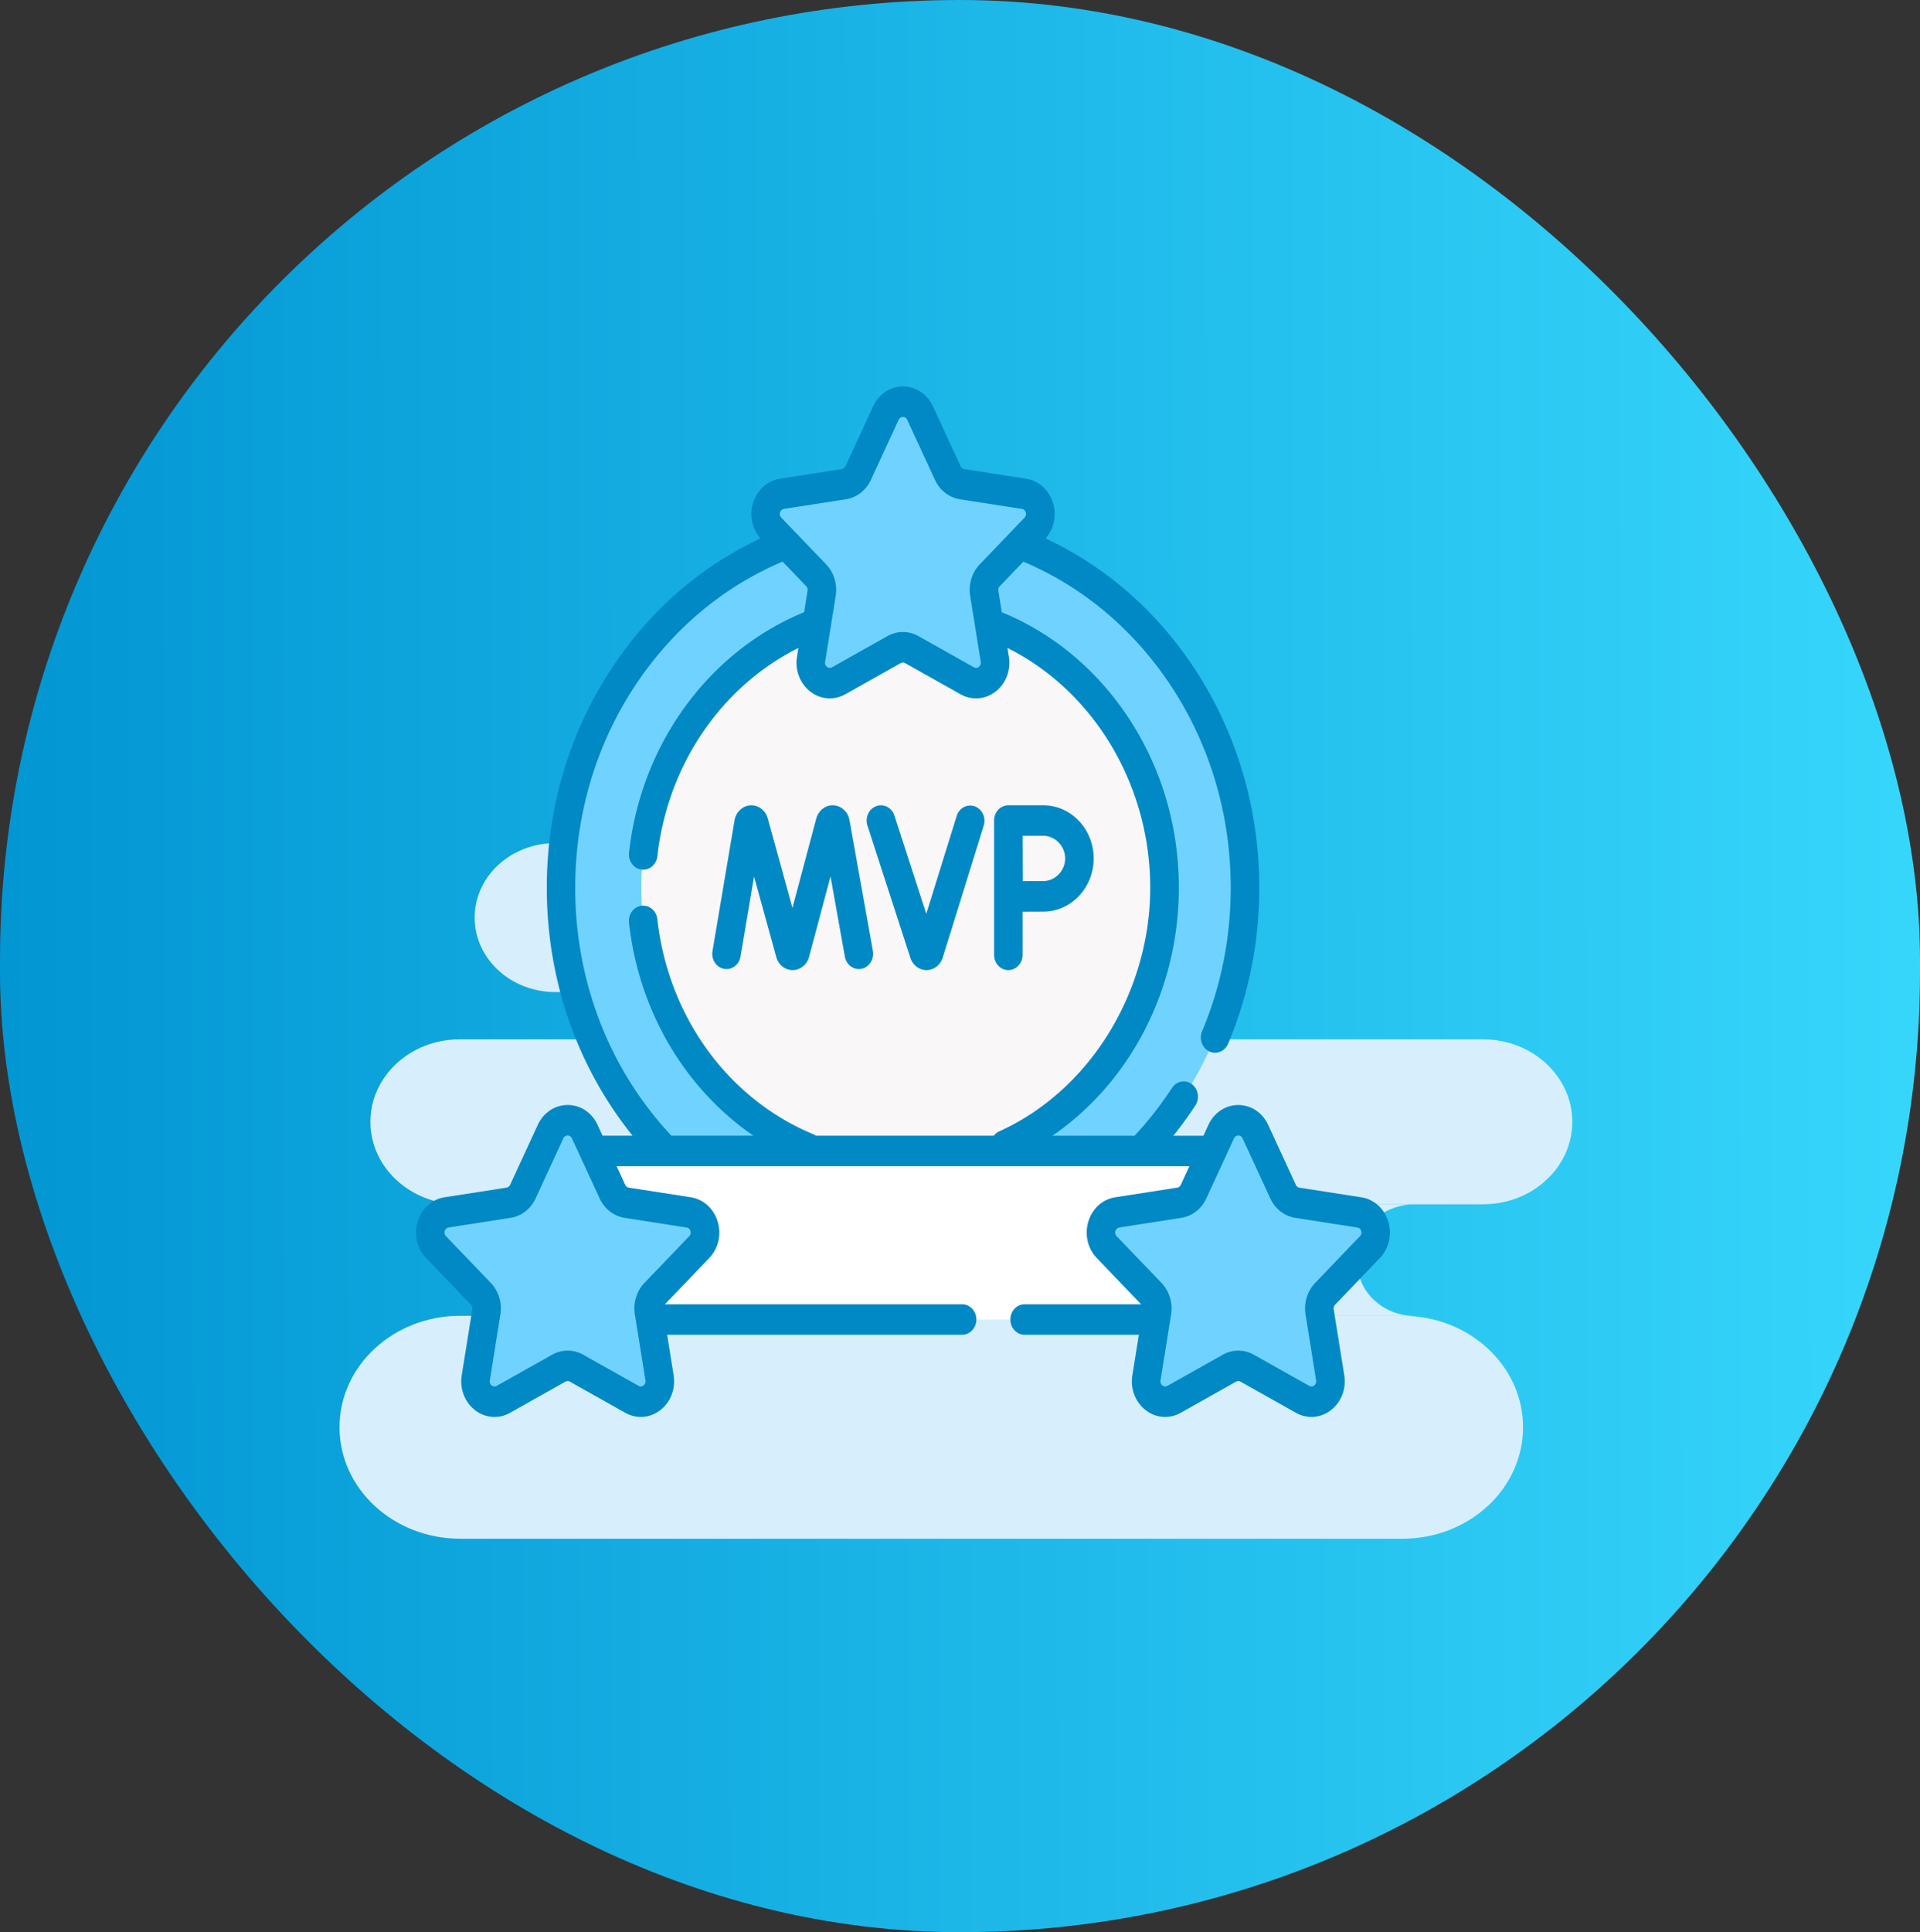
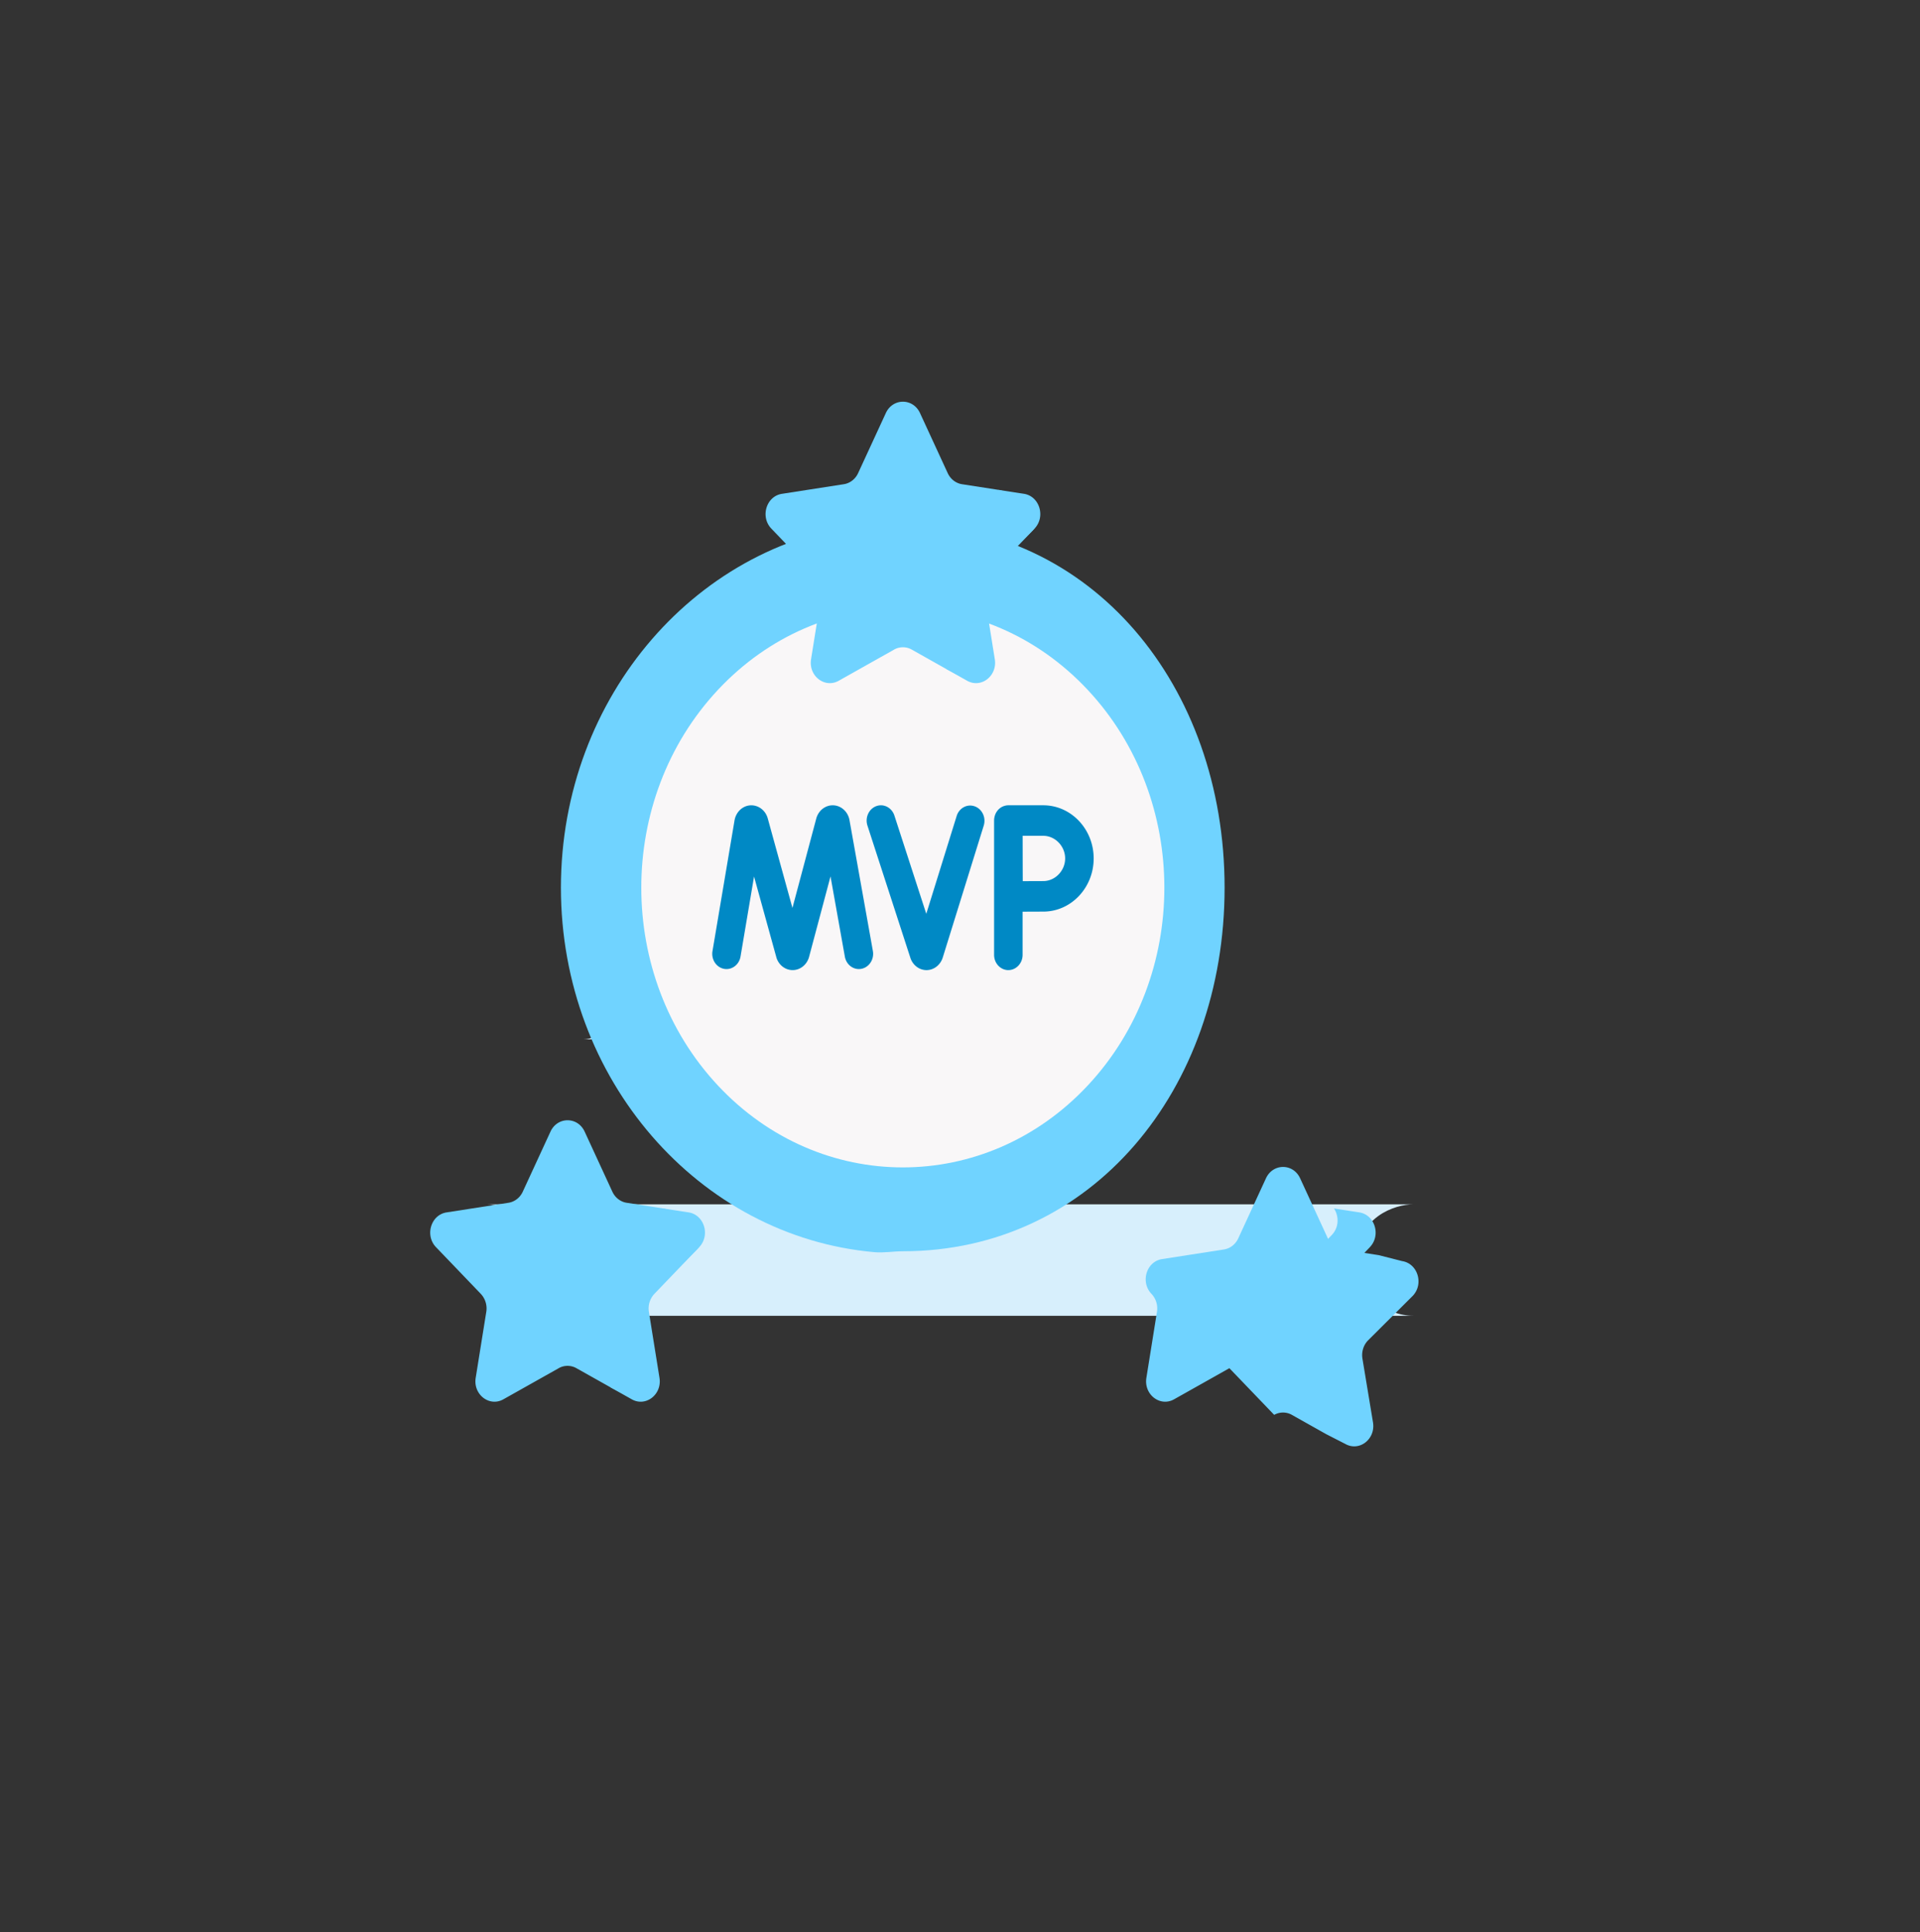
<svg xmlns="http://www.w3.org/2000/svg" width="164" height="165" fill="none">
  <rect width="100%" height="100%" fill="#333333" stroke="none" />
-   <rect width="164" height="165" rx="82" fill="url(#a)" />
  <g fill="#D7EFFC">
-     <path d="M40.544 78.359c0-3.512 3.083-6.359 6.886-6.359h47.826c3.802 0 6.885 2.847 6.885 6.359s-3.083 6.359-6.885 6.359H47.43c-3.803 0-6.886-2.847-6.886-6.36ZM31.639 95.798c0-3.89 3.415-7.044 7.627-7.044h87.407c4.212 0 7.627 3.154 7.627 7.044 0 3.89-3.415 7.044-7.627 7.044H39.266c-4.212 0-7.627-3.153-7.627-7.044ZM29 121.881c0-5.258 4.615-9.519 10.307-9.519h80.48c5.693 0 10.308 4.261 10.308 9.519 0 5.257-4.615 9.519-10.308 9.519h-80.48c-5.692 0-10.307-4.262-10.307-9.519Z" />
    <path fill-rule="evenodd" clip-rule="evenodd" d="M49.82 84.718h43.704c-.66 0-2.061.609-2.061 2.018 0 1.294 1.195 2.018 2.061 2.018H49.821c.563 0 2.226-.366 2.226-2.018 0-1.79-1.663-2.018-2.226-2.018ZM41.575 102.842h79.161c-1.567 0-4.824 1.066-4.824 4.76 0 2.985 2.515 4.76 4.824 4.76H41.575c2.268 0 4.741-1.227 4.741-4.76 0-3.534-3.133-4.76-4.741-4.76Z" />
  </g>
  <path d="M104.601 75.804c0 17.25-11.345 31.048-27.478 31.048-.817 0-1.628.15-2.427.078-14.997-1.318-26.784-14.751-26.784-31.127 0-16.376 11.787-29.806 26.784-31.126.8-.07 1.61.078 2.427.078 16.133 0 27.478 13.798 27.478 31.048v.001Z" fill="#70D3FF" />
-   <path d="M77.127 44.57c-.818 0-1.627.039-2.428.108 14.997 1.32 26.784 14.75 26.784 31.127 0 16.376-11.787 29.805-26.784 31.125.801.07 1.61.108 2.428.108 16.133 0 29.211-13.984 29.211-31.233 0-17.25-13.078-31.234-29.211-31.234Z" fill="#70D3FF" />
  <path d="M92.913 92.695c8.724-9.328 8.724-24.452 0-33.78-8.724-9.329-22.869-9.329-31.593 0-8.724 9.328-8.724 24.452 0 33.78s22.869 9.328 31.593 0Z" fill="#F9F7F8" />
-   <path d="M48.482 98.289h57.287v14.395H48.482V98.289Z" fill="#fff" />
  <path d="m47.724 116.838-4.729 2.658c-1.194.671-2.59-.413-2.362-1.834l.903-5.631a1.817 1.817 0 0 0-.468-1.541l-3.826-3.987c-.967-1.008-.434-2.762.902-2.969l5.287-.822c.53-.082.99-.438 1.225-.952l2.364-5.123c.598-1.295 2.324-1.295 2.92 0l2.364 5.123c.237.514.695.87 1.225.952l3.123.485 2.002.509c1.335.207 1.868 1.961.902 2.969l-3.827 3.813c-.383.4-.559.977-.468 1.541l.904 5.457c.227 1.423-1.169 2.507-2.363 1.835l-1.633-.836-2.933-1.648a1.537 1.537 0 0 0-1.514 0l.002.001Z" fill="#70D3FF" />
-   <path d="M59.722 106.501c.967-1.007.434-2.762-.902-2.969l-2.164-.335c.437.655.44 1.614-.184 2.264l-3.826 3.987a1.816 1.816 0 0 0-.468 1.541l.903 5.631c.133.835-.292 1.553-.908 1.867l1.795 1.01c1.195.67 2.59-.414 2.363-1.835l-.904-5.631a1.818 1.818 0 0 1 .468-1.541l3.827-3.987v-.002ZM105.011 116.838l-4.728 2.658c-1.195.671-2.59-.413-2.363-1.834l.903-5.631a1.817 1.817 0 0 0-.467-1.541l-3.827-3.987c-.967-1.008-.434-2.762.902-2.969l5.287-.822c.53-.082.988-.438 1.225-.952l2.364-5.123c.598-1.295 2.324-1.295 2.92 0l2.364 5.123c.237.514.696.87 1.225.952l3.123.485 2.002.509c1.336.207 1.868 1.961.902 2.969l-3.827 3.813c-.383.4-.559.977-.468 1.541l.904 5.457c.227 1.423-1.169 2.507-2.363 1.835l-1.633-.836-2.933-1.648a1.536 1.536 0 0 0-1.514 0l.002.001Z" fill="#70D3FF" />
+   <path d="M59.722 106.501c.967-1.007.434-2.762-.902-2.969l-2.164-.335c.437.655.44 1.614-.184 2.264l-3.826 3.987a1.816 1.816 0 0 0-.468 1.541l.903 5.631c.133.835-.292 1.553-.908 1.867l1.795 1.01c1.195.67 2.59-.414 2.363-1.835l-.904-5.631a1.818 1.818 0 0 1 .468-1.541l3.827-3.987v-.002ZM105.011 116.838l-4.728 2.658c-1.195.671-2.59-.413-2.363-1.834l.903-5.631a1.817 1.817 0 0 0-.467-1.541c-.967-1.008-.434-2.762.902-2.969l5.287-.822c.53-.082.988-.438 1.225-.952l2.364-5.123c.598-1.295 2.324-1.295 2.92 0l2.364 5.123c.237.514.696.87 1.225.952l3.123.485 2.002.509c1.336.207 1.868 1.961.902 2.969l-3.827 3.813c-.383.4-.559.977-.468 1.541l.904 5.457c.227 1.423-1.169 2.507-2.363 1.835l-1.633-.836-2.933-1.648a1.536 1.536 0 0 0-1.514 0l.002.001Z" fill="#70D3FF" />
  <path d="M117.009 106.501c.967-1.007.432-2.762-.902-2.969l-2.164-.335c.437.655.439 1.614-.184 2.264l-3.826 3.987a1.814 1.814 0 0 0-.468 1.541l.903 5.631c.134.835-.292 1.553-.908 1.867l1.796 1.01c1.194.67 2.59-.414 2.362-1.835l-.903-5.631a1.816 1.816 0 0 1 .468-1.541l3.826-3.987v-.002ZM76.368 55.476l-4.728 2.658c-1.194.67-2.59-.413-2.363-1.835l.904-5.63a1.816 1.816 0 0 0-.468-1.541l-3.827-3.987c-.966-1.008-.433-2.763.902-2.97l5.287-.821c.53-.082.99-.438 1.225-.952l2.365-5.124c.598-1.294 2.323-1.294 2.92 0l2.364 5.124c.237.514.695.87 1.225.952l3.123.484 2.001.51c1.336.206 1.869 1.96.902 2.968l-3.826 3.814c-.384.4-.56.976-.468 1.54l.903 5.458c.228 1.423-1.168 2.507-2.362 1.834l-1.633-.835-2.933-1.649a1.538 1.538 0 0 0-1.514 0l.001.002Z" fill="#70D3FF" />
  <path d="M88.365 45.139c.966-1.008.433-2.763-.902-2.97l-2.164-.335c.437.655.44 1.614-.184 2.264l-3.827 3.987c-.383.4-.558.977-.468 1.541l.904 5.63c.133.837-.293 1.554-.908 1.868l1.795 1.01c1.194.67 2.59-.414 2.362-1.835l-.903-5.63a1.816 1.816 0 0 1 .468-1.541l3.827-3.988v-.001Z" fill="#70D3FF" />
  <g fill="#0089C5">
    <path d="M61.84 82.733c.66.128 1.296-.343 1.414-1.052l1.154-6.83 1.9 6.88c.004.017.007.032.012.046.2.638.756 1.065 1.385 1.065h.006c.632-.003 1.188-.438 1.383-1.079l.013-.045 1.833-6.876 1.225 6.852c.127.707.763 1.172 1.425 1.035.661-.135 1.095-.816.968-1.523l-2-11.187c-.132-.695-.687-1.208-1.349-1.248-.664-.04-1.267.403-1.472 1.078l-.013.045-2.036 7.639-2.112-7.653-.013-.047c-.211-.672-.82-1.103-1.482-1.061-.661.046-1.212.566-1.339 1.278l-1.884 11.17c-.12.708.32 1.386.983 1.513h-.002ZM77.763 81.803c.207.622.76 1.04 1.376 1.04h.01c.62-.006 1.173-.43 1.376-1.068l3.502-11.271c.213-.683-.133-1.422-.772-1.647-.638-.228-1.329.142-1.54.825l-2.595 8.353-2.723-8.39c-.221-.679-.915-1.04-1.55-.804-.636.236-.972.978-.753 1.658l3.67 11.304ZM86.127 82.842c.673 0 1.22-.584 1.22-1.303v-3.685a392.39 392.39 0 0 1 1.767-.007c2.374 0 4.304-2.036 4.304-4.54 0-2.503-1.93-4.539-4.304-4.539h-2.987a.958.958 0 0 0-.22.023 1.244 1.244 0 0 0-.133.035h-.002a1.273 1.273 0 0 0-.217.095s-.003 0-.004.002a.995.995 0 0 0-.09.057l-.013.009c-.029.02-.057.043-.084.068l-.012.008c-.03.028-.06.056-.087.085-.008.01-.013.018-.021.025-.02.022-.04.045-.059.07l-.021.03a.913.913 0 0 0-.049.072l-.016.028c-.016.027-.032.053-.046.083l-.01.023c-.014.03-.029.06-.04.092l-.006.02c-.012.033-.023.065-.033.1-.003.008-.003.017-.006.026a1.712 1.712 0 0 0-.023.097c-.003.015-.003.03-.007.045l-.011.082c-.003.026-.003.052-.003.08l-.002.048V81.54c0 .72.546 1.303 1.219 1.303h-.004Zm2.987-11.468c1.012 0 1.867.886 1.867 1.934 0 1.047-.855 1.933-1.867 1.933-.406 0-1.124.004-1.753.007a525.24 525.24 0 0 1-.007-1.94l-.003-1.934h1.764-.001Z" />
-     <path d="M117.861 107.436c.782-.815 1.058-2.01.72-3.12-.338-1.111-1.219-1.905-2.297-2.071l-5.288-.822a.415.415 0 0 1-.308-.24l-2.364-5.121c-.483-1.046-1.461-1.698-2.553-1.698-1.092 0-2.07.65-2.553 1.698l-.427.925h-2.566a32.923 32.923 0 0 0 1.882-2.591c.385-.591.249-1.403-.302-1.814-.553-.412-1.311-.266-1.697.323a29.803 29.803 0 0 1-3.184 4.067l-.013.016h-7.016c6.663-4.585 10.797-12.502 10.797-21.18 0-5.26-1.502-10.3-4.342-14.575-2.71-4.08-6.434-7.166-10.779-8.949l-.294-1.834a.455.455 0 0 1 .119-.388l2.014-2.098c5.109 2.156 9.478 5.837 12.651 10.67 3.313 5.047 5.063 10.985 5.063 17.174 0 4.268-.822 8.391-2.445 12.253-.276.657-.002 1.428.612 1.722.163.078.332.114.499.114.465 0 .91-.286 1.113-.77 1.765-4.198 2.66-8.68 2.66-13.321 0-6.727-1.904-13.183-5.505-18.671-3.238-4.934-7.625-8.767-12.75-11.157.715-.812.96-1.958.635-3.027-.337-1.11-1.218-1.904-2.297-2.07l-5.287-.822a.416.416 0 0 1-.309-.24l-2.364-5.122C79.203 33.651 78.226 33 77.133 33c-1.091 0-2.07.65-2.552 1.697l-2.364 5.122a.416.416 0 0 1-.309.24l-5.287.822c-1.08.168-1.961.96-2.298 2.07a3.178 3.178 0 0 0 .636 3.027c-5.112 2.383-9.491 6.204-12.73 11.126-3.614 5.493-5.525 11.96-5.525 18.7 0 7.862 2.586 15.287 7.33 21.18H51.47l-.427-.926c-.483-1.046-1.461-1.697-2.553-1.697-1.092 0-2.07.65-2.553 1.697l-2.364 5.122a.415.415 0 0 1-.308.239l-5.288.822c-1.08.167-1.96.961-2.297 2.071-.338 1.11-.062 2.306.72 3.12l3.826 3.988c.096.1.14.244.117.387l-.903 5.631c-.186 1.15.248 2.291 1.132 2.977a2.674 2.674 0 0 0 2.998.231l4.728-2.658a.388.388 0 0 1 .382 0l4.728 2.658c.421.237.874.353 1.328.353.588 0 1.171-.198 1.67-.584.882-.686 1.316-1.827 1.133-2.977l-.554-3.454H82.18c.673 0 1.219-.584 1.219-1.303s-.546-1.303-1.219-1.303H56.794l3.786-3.946c.781-.814 1.058-2.01.72-3.12-.338-1.11-1.22-1.904-2.298-2.071l-5.287-.822a.415.415 0 0 1-.309-.239l-.734-1.592h48.92l-.735 1.592a.414.414 0 0 1-.308.239l-5.287.822c-1.08.169-1.962.961-2.298 2.071-.336 1.11-.062 2.306.72 3.12l3.786 3.946h-9.95c-.672 0-1.218.584-1.218 1.303s.546 1.303 1.219 1.303h9.757l-.554 3.454c-.185 1.15.248 2.291 1.132 2.977a2.674 2.674 0 0 0 2.998.231l4.728-2.658a.388.388 0 0 1 .382 0l4.729 2.658c.42.237.874.353 1.327.353.588 0 1.172-.198 1.67-.585.883-.687 1.316-1.826 1.133-2.978l-.904-5.631a.458.458 0 0 1 .119-.387l3.826-3.987-.003.005Zm-59.215-2.615c.22.035.3.202.33.299a.44.44 0 0 1-.104.448l-3.825 3.987c-.67.701-.976 1.706-.819 2.695l.904 5.631a.438.438 0 0 1-.163.429.369.369 0 0 1-.43.033l-4.729-2.658a2.698 2.698 0 0 0-1.324-.35c-.455 0-.91.117-1.324.35l-4.728 2.658a.378.378 0 0 1-.432-.033.43.43 0 0 1-.163-.429l.903-5.631c.158-.989-.148-1.994-.819-2.695l-3.826-3.987a.44.44 0 0 1-.104-.448.407.407 0 0 1 .33-.299l5.287-.822c.928-.144 1.729-.766 2.143-1.664l2.364-5.122a.388.388 0 0 1 .367-.243c.096 0 .27.031.368.243l2.364 5.122c.414.898 1.215 1.522 2.143 1.666l5.287.822v-.002Zm7.988-61.063a.406.406 0 0 1 .33-.3l5.287-.821c.928-.144 1.729-.766 2.143-1.664l2.364-5.122a.388.388 0 0 1 .367-.243c.096 0 .27.031.368.243l2.364 5.122c.414.898 1.215 1.52 2.143 1.664l5.287.822c.22.034.3.201.33.298a.44.44 0 0 1-.104.449l-3.825 3.987c-.671.698-.977 1.706-.819 2.695l.903 5.63a.437.437 0 0 1-.162.43.372.372 0 0 1-.43.032l-4.729-2.658a2.689 2.689 0 0 0-2.65 0l-4.728 2.658a.371.371 0 0 1-.43-.033.433.433 0 0 1-.163-.429l.903-5.63c.158-.989-.148-1.995-.819-2.695l-3.825-3.987a.44.44 0 0 1-.104-.449h-.001Zm-17.5 32.046c0-6.2 1.757-12.149 5.081-17.201 3.172-4.821 7.535-8.49 12.633-10.643l2.013 2.099c.096.1.14.245.117.387l-.294 1.833c-3.906 1.604-7.35 4.295-9.976 7.811-2.743 3.67-4.463 8.068-4.979 12.72-.08.715.398 1.363 1.068 1.448.049.007.097.009.145.009.609 0 1.135-.488 1.208-1.15.462-4.168 2.006-8.112 4.464-11.4 2.046-2.737 4.642-4.917 7.583-6.385l-.12.745c-.186 1.15.25 2.291 1.132 2.978a2.714 2.714 0 0 0 1.67.584c.452 0 .907-.117 1.328-.353l4.728-2.658a.38.38 0 0 1 .38 0l4.729 2.658c.966.544 2.115.453 2.997-.231.883-.687 1.318-1.828 1.133-2.978l-.12-.745c7.36 3.68 12.194 11.68 12.194 20.472 0 8.793-5.065 17.268-12.903 20.814a1.222 1.222 0 0 0-.461.366H69.685a1.275 1.275 0 0 0-.227-.127c-7.292-3.038-12.393-10.076-13.31-18.368-.08-.715-.687-1.224-1.354-1.142-.668.085-1.146.733-1.068 1.447.837 7.55 4.78 14.168 10.625 18.188h-7.005c-5.297-5.655-8.215-13.172-8.215-21.18l.003.002Zm63.2 33.753c-.671.699-.977 1.706-.819 2.695l.903 5.63a.44.44 0 0 1-.162.43.371.371 0 0 1-.431.033l-4.728-2.659a2.708 2.708 0 0 0-1.324-.349c-.455 0-.91.117-1.325.349l-4.728 2.659a.375.375 0 0 1-.43-.033.436.436 0 0 1-.163-.43l.903-5.63c.158-.987-.147-1.995-.819-2.695l-3.826-3.987a.44.44 0 0 1-.104-.448.405.405 0 0 1 .33-.299l5.287-.822c.928-.144 1.729-.766 2.143-1.664l2.364-5.122a.39.39 0 0 1 .368-.243.39.39 0 0 1 .367.243l2.364 5.122c.414.898 1.215 1.52 2.143 1.664l5.287.822c.22.035.301.201.33.299a.44.44 0 0 1-.104.448l-3.826 3.987Z" />
  </g>
  <defs>
    <linearGradient id="a" x1="0" y1="82.5" x2="177.88" y2="82.266" gradientUnits="userSpaceOnUse">
      <stop stop-color="#0296D3" />
      <stop offset="1" stop-color="#3BDCFF" />
    </linearGradient>
  </defs>
</svg>